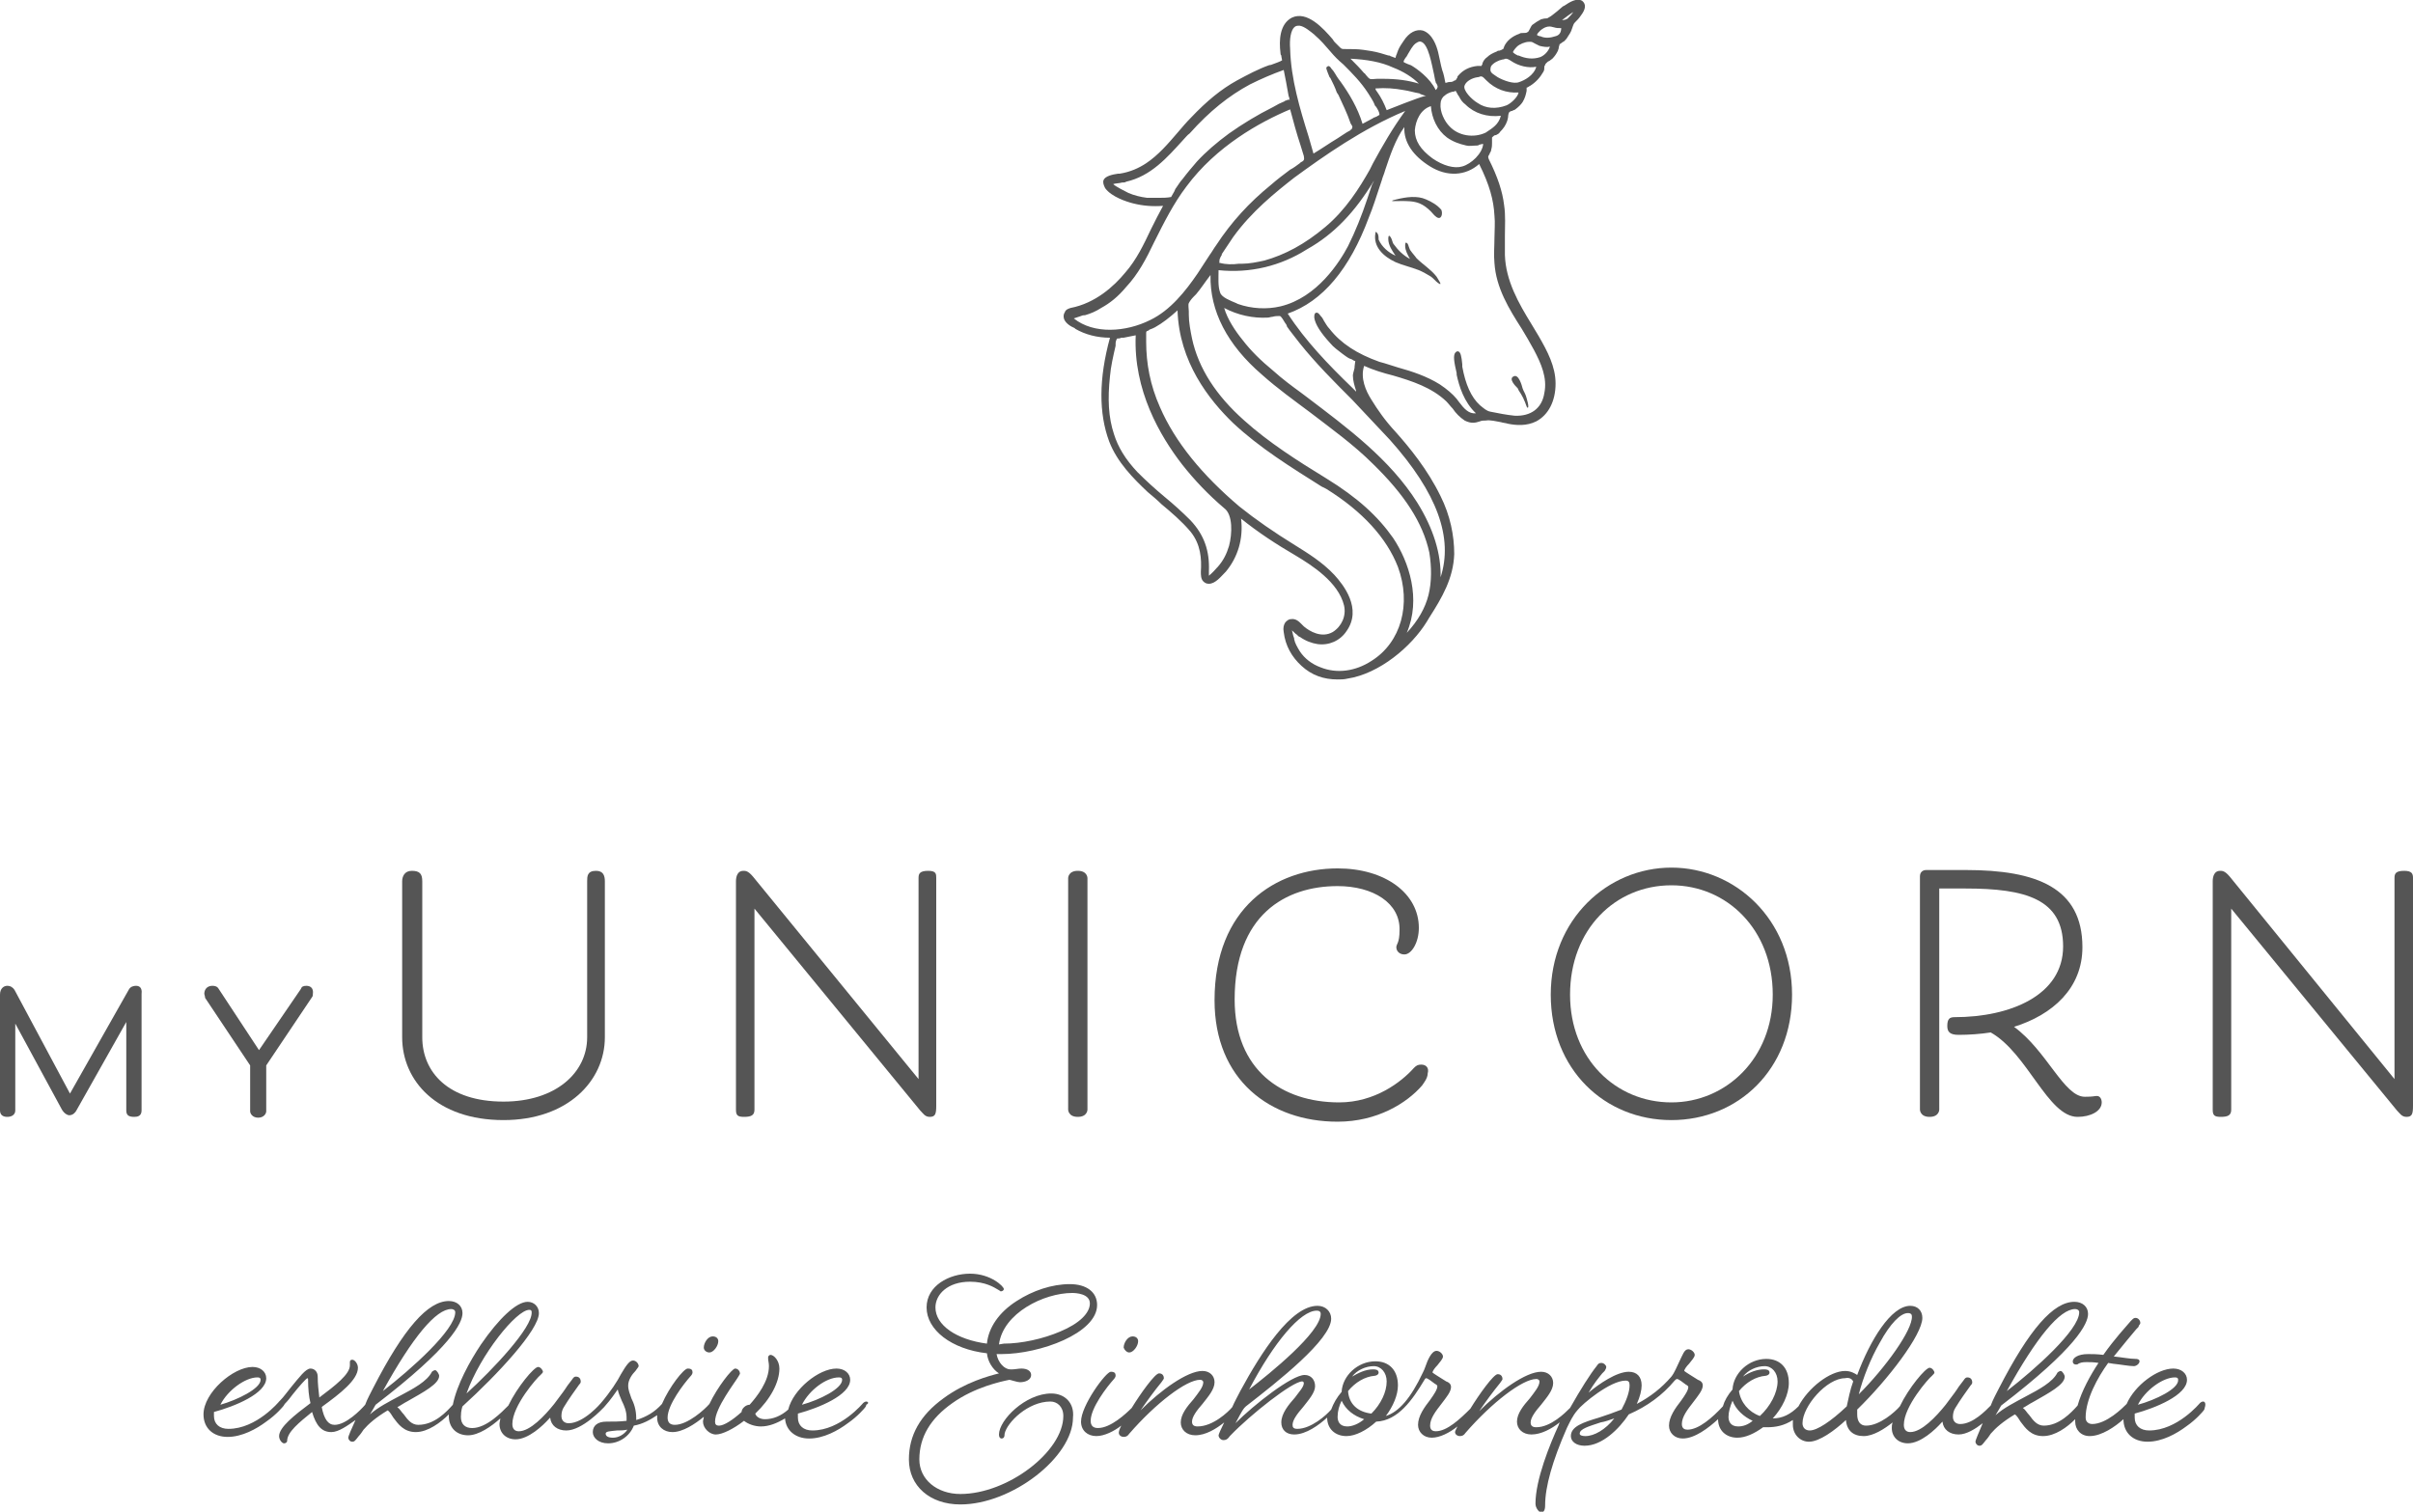
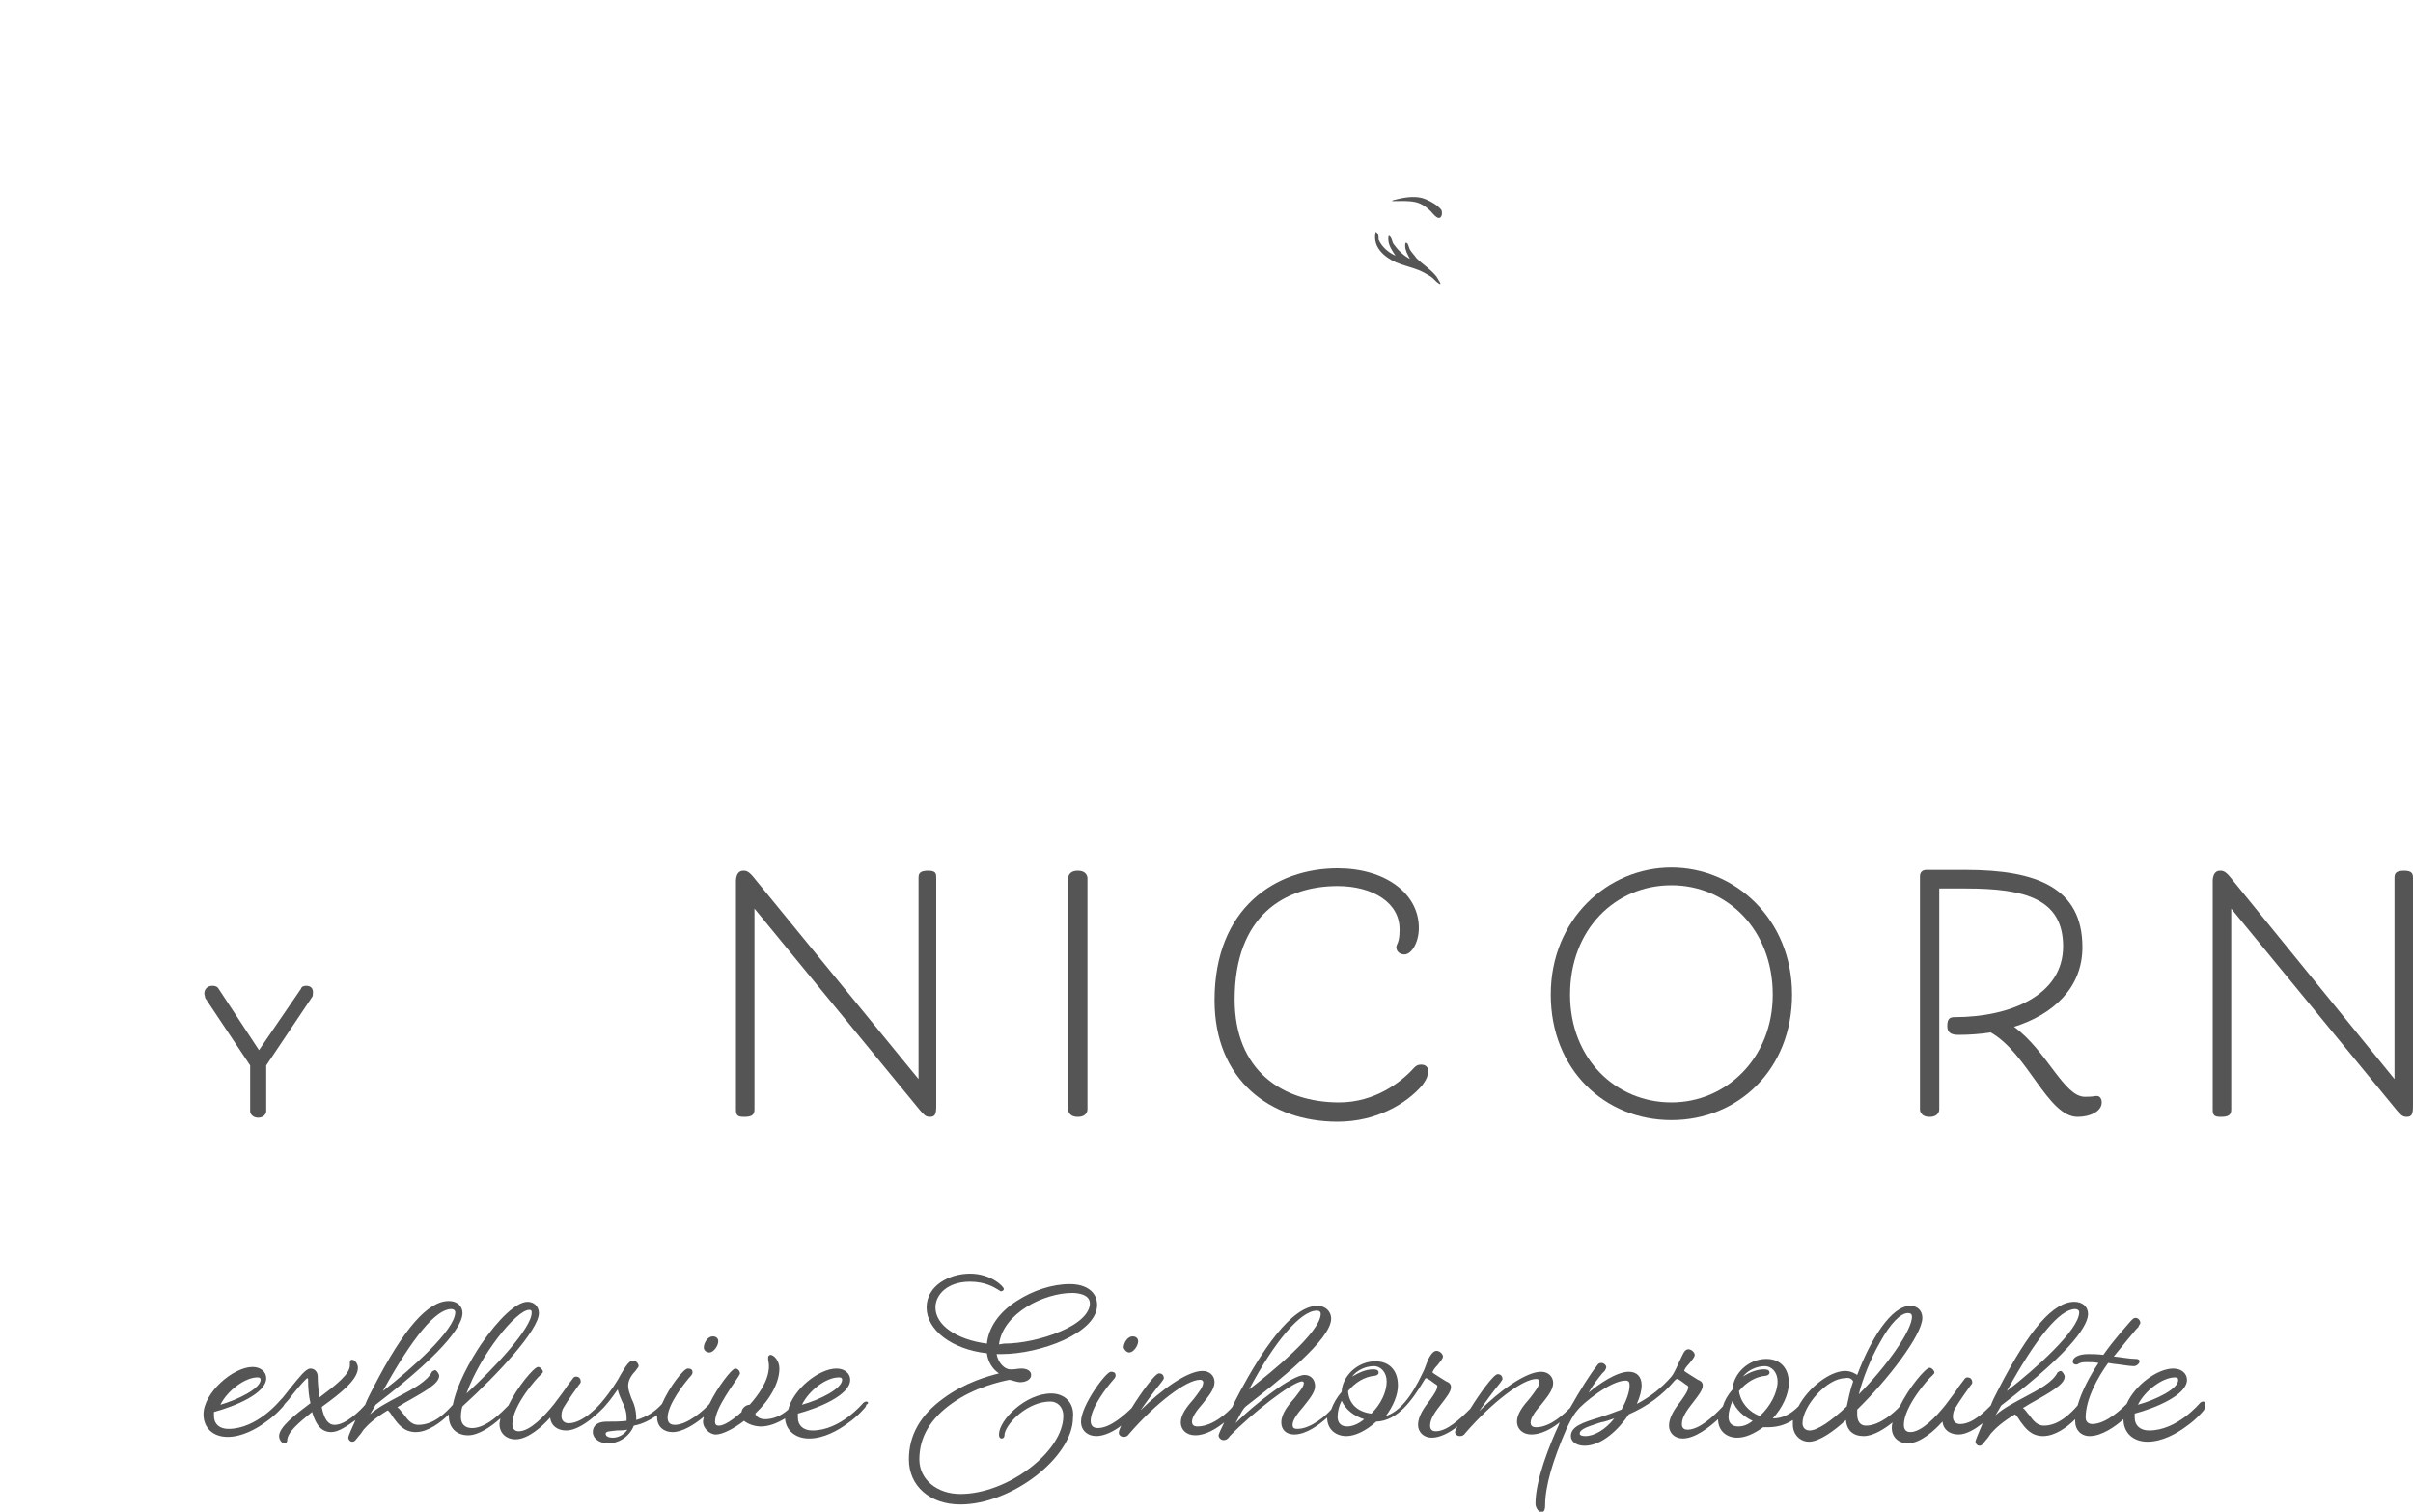
<svg xmlns="http://www.w3.org/2000/svg" version="1.1" id="Ebene_1" x="0px" y="0px" viewBox="0 0 300 188" style="enable-background:new 0 0 300 188;" xml:space="preserve">
  <style type="text/css">
	.st0{fill:#555555;}
</style>
  <g>
    <g>
-       <path class="st0" d="M188.2,46.8c0.6-0.3,1,1.1,1.1,1.5c0.1,0.3,0.3,0.6,0.4,0.9c0.1,0.3,0.5,1.6,0.2,1.5c-0.1,0-0.3-0.8-0.4-0.9    c-0.1-0.3-0.3-0.6-0.4-0.8c-0.1-0.2-0.3-0.4-0.4-0.7C188.4,48,187.5,47.1,188.2,46.8z" />
-       <path class="st0" d="M196.7,0.1c-0.7-0.4-1.6,0.2-2.2,0.6l-0.2,0.1c-0.2,0.2-0.5,0.4-0.7,0.6c-0.4,0.3-0.7,0.6-1.1,0.8    c-0.1,0.1-0.3,0.1-0.4,0.1c-0.2,0-0.4,0.1-0.5,0.1c-0.4,0.2-0.7,0.4-1.1,0.7c-0.1,0.1-0.2,0.3-0.3,0.5S190,4,189.9,4    c-0.1,0.1-0.3,0.1-0.5,0.1s-0.4,0-0.5,0.1c-0.9,0.3-1.6,0.9-1.9,1.6c0,0.1-0.1,0.2-0.1,0.3l0,0c0,0-0.1,0-0.2,0.1    c-0.1,0-0.2,0.1-0.3,0.1s-0.2,0-0.3,0.1c-0.5,0.2-0.9,0.4-1.2,0.7c-0.3,0.2-0.5,0.5-0.6,0.8l0,0.1c-0.1,0.1-0.1,0.2-0.1,0.2h-0.1    c0,0-0.1,0-0.2,0c-0.1,0-0.1,0-0.2,0c-1,0.1-1.8,0.5-2.4,1.2c-0.1,0.1-0.1,0.1-0.1,0.2c0,0.1-0.1,0.1-0.1,0.2    C181,9.9,181,10,180.9,10c0,0-0.1,0-0.2,0.1c-0.2,0.1-0.3,0.1-0.5,0.1s-0.3,0.1-0.5,0.1c-0.1-0.5-0.2-1.1-0.4-1.6    c-0.2-0.7-0.3-1.4-0.5-2.2s-0.7-2.3-1.9-2.7c-0.8-0.2-1.7,0.2-2.4,1.3c-0.2,0.3-0.5,0.7-0.7,1.2c0,0.1-0.1,0.2-0.1,0.3    c-0.1,0.2-0.2,0.5-0.2,0.6c-0.1,0-0.5-0.2-0.6-0.2c-0.1-0.1-0.2-0.1-0.3-0.1c-0.3-0.1-0.7-0.2-1-0.3c-0.7-0.2-1.4-0.3-2.1-0.4    c-0.7-0.1-1.4-0.1-2.2-0.1h-0.1c-0.3,0-0.4,0-0.6-0.2L166,5.3c-0.1-0.1-0.2-0.2-0.3-0.4c-1.2-1.4-3.2-3.6-5.1-2.7    C159.1,3,159,5,159.2,6.6c0,0.1,0,0.2,0.1,0.3c0,0.2,0.1,0.5,0.1,0.6c-0.1,0.1-0.9,0.4-1.2,0.5c-0.2,0.1-0.4,0.1-0.4,0.1    c-1.4,0.5-2.7,1.2-4,1.9c-2,1.1-3.8,2.6-5.7,4.6c-0.6,0.6-1.1,1.2-1.7,1.9c-1.2,1.4-2.4,2.8-3.9,3.8c-0.9,0.6-2,1.1-3.3,1.3H139    c-0.7,0.1-1.6,0.3-1.8,0.8c-0.1,0.3,0,0.6,0.2,1c0.8,1.1,2.7,1.7,3.5,1.9c1.2,0.3,2.4,0.4,3.7,0.3c-0.5,0.9-1,1.9-1.5,2.9    c-0.9,1.9-1.8,3.8-3.2,5.4c-1.4,1.7-3.7,3.8-6.8,4.4l0,0c-0.3,0.1-0.6,0.2-0.7,0.5c-0.2,0.3-0.2,0.6-0.1,0.9    c0.2,0.5,0.8,0.9,1.3,1.1l0.1,0.1c1.2,0.7,2.7,1.1,4.3,1.1c-1.4,5.1-1.4,9.4-0.1,12.9c1,2.6,3,4.6,4.8,6.3c0.6,0.5,1.2,1,1.7,1.5    c1.2,1,2.5,2.1,3.6,3.4c1.3,1.6,1.4,3.4,1.3,5c0,0.4,0,0.9,0.3,1.2c0.2,0.2,0.4,0.3,0.7,0.3l0,0c0.8,0,1.5-0.9,2-1.4l0.1-0.1    c1.5-1.8,2.2-4.1,1.9-6.6c2.1,1.7,4.4,3.2,6.8,4.6c2,1.2,5.3,3.3,6,6.2c0.3,1.3-0.3,2.6-1.4,3.3c-1.4,0.8-2.9-0.1-3.6-0.7    c-0.1-0.1-0.2-0.2-0.3-0.3c-0.3-0.3-0.7-0.7-1.3-0.6c-0.3,0-0.5,0.2-0.7,0.4c-0.2,0.3-0.3,0.7-0.2,1.2c0.2,1.7,1,3.1,2.2,4.2    c1.3,1.2,2.8,1.7,4.5,1.7c0.4,0,0.8,0,1.2-0.1c4-0.6,8-4,9.9-7.1l0.3-0.5c1.6-2.5,3-4.9,3.1-7.9c0-2.3-0.5-4.8-1.7-7.2    c-1.6-3.3-3.9-6.1-5.6-8c-1.3-1.4-2.2-2.7-3-4c-0.7-1.1-1.4-2.7-0.9-4.2c1.1,0.5,2.4,0.9,3.6,1.2c2.4,0.7,4.8,1.5,6.6,3.2    c0.3,0.3,0.5,0.6,0.8,0.9c0.4,0.6,0.9,1.1,1.5,1.5c0.8,0.4,1.3,0.3,1.9,0.1c0.2-0.1,0.5-0.1,0.7-0.1c0.6-0.1,1.3,0.1,1.9,0.2    c0.3,0.1,0.6,0.1,0.9,0.2c1,0.2,2.3,0.3,3.5-0.3c1.5-0.8,2.4-2.5,2.4-4.7c0-2.1-1-4-2.1-5.9c-0.3-0.5-0.6-1-0.9-1.5    c-1.6-2.6-3.2-5.4-3.3-8.6c0-0.8,0-1.6,0-2.3c0-1.3,0.1-2.6-0.1-3.9c-0.2-1.7-0.8-3.5-1.9-5.7c-0.1-0.3-0.1-0.3,0-0.5    c0,0,0.1-0.1,0.1-0.2c0.1-0.2,0.2-0.3,0.2-0.5c0.1-0.3,0.1-0.6,0.1-0.8c0-0.2,0-0.3,0-0.5c0-0.1,0-0.1,0-0.2l0.1-0.1    c0.1-0.1,0.2-0.2,0.4-0.2c0.2-0.1,0.4-0.2,0.5-0.4c0.4-0.4,0.7-0.8,0.9-1.4c0-0.1,0.1-0.3,0.1-0.5s0.1-0.5,0.1-0.5    c0.1-0.1,0.2-0.2,0.4-0.2c0.1-0.1,0.3-0.1,0.4-0.2c0.4-0.3,0.7-0.6,0.9-0.9c0.3-0.5,0.4-0.9,0.5-1.4v-0.1c0-0.1,0-0.2,0-0.3    c0.1,0,0.2-0.1,0.2-0.1c0.1,0,0.1-0.1,0.2-0.1c0.8-0.5,1.3-1.1,1.7-1.8c0.1-0.2,0.1-0.3,0.1-0.5c0-0.1,0-0.2,0.1-0.3    c0-0.1,0.1-0.2,0.1-0.2l0.1-0.1c0.1-0.1,0.2-0.2,0.3-0.2c0.1-0.1,0.3-0.2,0.4-0.3c0.3-0.3,0.5-0.6,0.7-1c0-0.1,0.1-0.2,0.1-0.4    c0-0.1,0.1-0.3,0.1-0.4c0,0,0.2-0.1,0.3-0.2s0.2-0.1,0.3-0.2s0.3-0.3,0.4-0.5c0.2-0.3,0.4-0.6,0.5-0.9c0-0.1,0.1-0.2,0.1-0.3    c0.1-0.2,0.1-0.4,0.3-0.6c0.3-0.3,0.5-0.5,0.7-0.8C197.2,1.1,197.2,0.5,196.7,0.1z M170.7,20.3l-0.4,0.8c-1.3,2.3-3,5-5.5,7.1    c-2.6,2.2-5.1,3.5-7.6,4.2c-0.9,0.2-1.9,0.4-2.8,0.4c-0.1,0-0.3,0-0.4,0c-0.7,0.1-1.6,0.1-2.3-0.1h-0.1c0,0,0,0,0-0.1    s0-0.4,0.1-0.5c0-0.1,0.1-0.2,0.2-0.4v-0.1c0.4-0.6,0.8-1.2,1.2-1.8l0.2-0.3c2.3-3.2,5.3-5.6,7.6-7.4c3.7-2.7,8.5-6.1,13.8-8.3    C173.1,16,171.9,18.1,170.7,20.3z M170.8,22.5c0,0,0,0.1-0.1,0.2c0,0.1,0,0.1-0.1,0.2l-0.6,1.8c-0.7,2.1-1.5,4.1-2.4,5.9    c-1,1.9-3.8,6.4-8.4,7.5l0,0c-1.7,0.4-3.6,0.3-5.3-0.3l-0.2-0.1c-0.7-0.3-1.8-0.7-2-1.3c-0.3-0.8-0.2-1.9-0.2-2.8    c3.9,0.4,7.7-0.5,11-2.6C165.9,29.1,168.5,26.3,170.8,22.5L170.8,22.5z M172.4,13.7c-0.3-0.8-0.7-1.6-1.2-2.3l0,0    c-0.1-0.1-0.2-0.3-0.2-0.4c1.3-0.1,2.4,0,3.5,0.2c0.7,0.1,1.3,0.3,1.9,0.4c0,0,0.1,0,0.2,0.1c0.3,0.1,0.5,0.2,0.7,0.2    C176.1,12.2,173.2,13.4,172.4,13.7z M177.9,13.2c0.1,1.5,0.8,3,2,3.9c0.7,0.5,1.5,0.8,2.4,1c0.4,0.1,0.8,0,1.3,0    c0.1,0,0.2,0,0.3-0.1c0.1,0,0.3-0.1,0.5-0.1c-0.1,1.2-1.5,2.5-2.6,2.8c-1,0.3-2.4-0.1-3.7-1c-1.5-1.1-2.2-2.2-2.2-3.5    C176,15,176.6,13.6,177.9,13.2z M174.9,7c0-0.1,0.1-0.1,0.1-0.2c0.3-0.5,0.6-1.1,1-1.4c0.3-0.2,0.5-0.3,0.7-0.2    c0.9,0.3,1.3,2.8,1.6,4.1c0.1,0.4,0.1,0.7,0.2,0.9c0,0.1,0,0.1,0.1,0.2c0.1,0.2,0.2,0.4,0.1,0.5c0,0.1-0.1,0.2-0.2,0.3l0,0    c-0.7-1.5-2.4-2.7-3.1-3.1c-0.1,0-0.2-0.1-0.3-0.1c-0.2-0.1-0.5-0.2-0.6-0.3C174.5,7.5,174.8,7.1,174.9,7z M173.2,8.4    c1.3,0.5,2.4,1.2,3.2,2c-1.3-0.4-2.7-0.6-4.5-0.6c-0.2,0-0.4,0-0.7,0s-0.7,0.1-0.9,0s-0.3-0.3-0.5-0.5c-0.1-0.1-0.1-0.2-0.2-0.2    c-0.5-0.6-1.1-1.2-1.7-1.8C169.9,7.4,171.7,7.7,173.2,8.4z M160.9,3.4c0.2-0.2,0.4-0.2,0.6-0.2h0.1c0.6,0.1,1.3,0.7,1.8,1.1    l0.1,0.1c0.7,0.6,1.3,1.3,1.9,2c0.5,0.6,1,1.1,1.6,1.6c1.1,1.1,2.2,2.2,3.1,3.6c0.3,0.5,0.6,0.9,0.8,1.4c0,0.1,0.1,0.2,0.2,0.3    c0.2,0.3,0.4,0.7,0.4,0.9v0.1c-0.1,0-0.1,0.1-0.2,0.1c-0.1,0.1-0.2,0.1-0.4,0.2c-0.1,0-0.2,0.1-0.2,0.1c-0.4,0.2-0.9,0.5-1.3,0.7    c-0.6-2-1.7-3.8-2.7-5.2c-0.1-0.1-0.2-0.3-0.3-0.4c-0.3-0.4-0.5-0.9-0.9-1.3c-0.1-0.2-0.3-0.4-0.5-0.2c-0.2,0.1-0.1,0.3,0.3,1.3    l0.1,0.1c0.3,0.6,0.6,1.2,0.8,1.8l0.2,0.3c0.5,1.1,1.1,2.3,1.5,3.5c0,0.1,0.1,0.1,0.1,0.2c0.1,0.1,0.2,0.3,0.1,0.4    c0,0.1,0,0.1-0.1,0.2c0,0-0.1,0-0.1,0.1c-0.6,0.3-1.1,0.7-1.6,1c-1,0.6-2,1.3-3,1.9c-0.2-0.7-0.4-1.4-0.6-2.1    c-1.1-3.5-2.2-7.2-2.3-10.9C160.3,4.8,160.5,3.8,160.9,3.4z M144.2,24.6c-0.1,0-0.2,0-0.3,0c-0.4,0-0.9,0-1.3,0    c-0.8-0.1-1.6-0.3-2.3-0.6c-0.4-0.2-1.6-0.8-1.9-1.1c0.2-0.1,0.8-0.1,1.1-0.2c0.2,0,0.4,0,0.5-0.1c3.1-0.7,5.1-3,7.1-5.2    c0.3-0.3,0.5-0.6,0.8-0.8c2.5-2.8,4.9-4.7,7.5-6.1l0,0c1.4-0.7,2.8-1.3,4.2-1.8c0.2,1,0.4,2,0.6,3.2l0.1,0.3v0.1    c0,0.1,0.1,0.1,0.1,0.1h-0.1h-0.1l0,0c-0.1,0-0.3,0.1-0.3,0.1c-0.1,0-0.1,0-0.2,0.1c-0.5,0.2-0.9,0.4-1.4,0.7    c-2,1-3.8,2.1-5.5,3.3c-1.5,1.1-2.9,2.3-4,3.5c-0.6,0.7-1.2,1.4-1.8,2.2c-0.3,0.3-0.5,0.7-0.8,1.1c-0.1,0.1-0.1,0.2-0.2,0.4    c-0.1,0.2-0.3,0.5-0.4,0.7C145.1,24.6,144.6,24.6,144.2,24.6z M133.5,39.6c0.3-0.1,0.6-0.2,0.9-0.3c0.2-0.1,0.4-0.1,0.5-0.1    c0.7-0.2,1.4-0.5,2-0.9c1.1-0.6,2.1-1.4,3.1-2.6c1.5-1.6,2.5-3.5,3.5-5.6c1.2-2.4,2.4-4.8,4-6.9c3.7-5,9.1-8,12.9-9.6    c0.4,1.5,0.8,3,1.3,4.5l0.4,1.3c0.1,0.5,0,0.6-0.4,0.8l-0.1,0.1c-0.4,0.3-0.8,0.6-1.2,0.8c-0.8,0.6-1.6,1.2-2.4,1.9    c-2.7,2.2-4.9,4.6-6.8,7.5c-0.3,0.4-0.5,0.8-0.8,1.2c-0.5,0.8-1,1.5-1.5,2.3c-1.5,2.2-3.4,4.6-5.9,5.8    C140,41.3,136,41.6,133.5,39.6z M152.8,67.9c-0.3,1-0.7,1.8-1.4,2.6l-0.1,0.1c-0.6,0.7-0.9,0.9-1,1c0-0.1,0-0.3,0-0.4s0-0.1,0-0.2    c0.1-2.5-0.6-4.5-2.3-6.3c-1-1-2.1-2-3.2-2.9c-1.2-1-2.3-2-3.4-3.1c-1.5-1.6-2.4-3.1-2.9-4.7c-0.7-2.1-0.8-4.4-0.5-7.2l0,0    c0.1-1.2,0.4-2.5,0.7-3.8c0-0.1,0-0.1,0-0.3s0.1-0.5,0.2-0.6c0.1,0,0.4,0,0.5-0.1c0.1,0,0.2,0,0.3,0c0.5-0.1,1-0.2,1.5-0.3    c-0.3,6.8,3,12.5,5.8,16.1c1.5,1.9,3.2,3.7,5.2,5.4C153.3,64,153.2,66.4,152.8,67.9z M170.5,82.2c-2,1.3-4.3,1.6-6.3,0.8    c-1.1-0.4-2-1.1-2.6-2c-0.3-0.5-0.6-1-0.7-1.5v-0.1c-0.2-0.5-0.2-0.9-0.3-1c0.2,0.1,0.4,0.4,0.6,0.5c0.2,0.2,0.3,0.3,0.4,0.3    c0.7,0.5,1.5,0.8,2.2,0.9c1.4,0.2,2.8-0.4,3.6-1.6c2-2.8-0.4-5.8-1.5-7c-1.5-1.6-3.3-2.7-4.9-3.7c-2.6-1.6-4.9-3.2-6.9-4.8    c-4.6-3.9-8-8-9.9-12.4c-1.2-2.7-1.7-5.4-1.7-8.1c0-0.3,0-0.7,0-1s0-0.3,0.3-0.4l0.1-0.1c0.3-0.1,0.5-0.2,0.7-0.3    c0.9-0.5,1.8-1.2,2.8-2.1c0.2,6.4,3.9,11.1,6.9,14c3.3,3.1,7.2,5.5,11,7.9l0.6,0.3c4.5,2.8,7.5,6.1,8.9,9.7    C175.5,75.1,174.2,79.9,170.5,82.2z M177.6,74c-0.4,1.6-1.3,3.2-2.7,4.7c1.8-4.2,0.3-8.8-1.7-11.8c-1.9-2.7-4.4-5-8.3-7.4    c-3.6-2.2-7.2-4.5-10.2-7.2c-3.5-3.1-5.7-6.5-6.5-10.2c-0.2-1-0.4-2-0.4-3c0-0.1,0-0.2,0-0.4c0-0.3-0.1-0.8,0-1s0.3-0.5,0.6-0.8    c0.1-0.1,0.2-0.2,0.3-0.3c0.6-0.7,1.1-1.5,1.8-2.4c-0.1,4.5,2.1,8.7,6.4,12.4c1.9,1.7,4,3.2,6,4.7c2.6,2,5.4,4,7.8,6.4    c3.9,3.8,6.2,7.3,7,11C178,70.5,178,72.4,177.6,74z M172.8,54.7c5.9,6.6,7.9,12.2,6.3,17.1v0.1c0.1-3-0.9-6.2-2.9-9.4    c-3.4-5.4-8.7-9.3-13.7-13.1l-0.8-0.6c-1.1-0.8-2.3-1.7-3.3-2.6c-1.7-1.4-2.9-2.6-3.9-3.9c-0.9-1.1-1.9-2.6-2.3-4    c1.7,0.9,3.6,1.3,5.4,1.2c0.2,0,0.4-0.1,0.6-0.1c0.3-0.1,0.7-0.1,0.9-0.1s0.5,0.6,0.7,0.9c0.1,0.1,0.2,0.3,0.2,0.4    c0.4,0.6,1,1.3,1.6,2.1c2,2.5,4.3,4.8,6.5,7C169.6,51.3,171.2,53,172.8,54.7z M185.8,26.8c0.1,0.9,0,1.9,0,2.8c0,1-0.1,2.1,0,3.1    c0.2,3.1,1.8,5.7,3.4,8.2c0.5,0.8,1,1.7,1.5,2.6c0.9,1.7,1.7,3.5,1.3,5.4c-0.3,1.9-1.7,2.9-3.7,2.8c-1-0.1-2-0.3-3-0.5    c-0.5-0.1-0.8-0.4-1.3-0.8c-1.1-1-1.8-2.6-2.2-4.8c0,0,0-0.1,0-0.3c-0.1-1-0.2-1.5-0.5-1.6h-0.1c-0.1,0-0.1,0-0.2,0.1    c-0.4,0.3-0.2,1.3,0.1,2.6v0.2c0.3,1.4,0.9,3.4,2.4,4.8c-0.9,0.1-1.5-0.6-2.1-1.4c-0.1-0.1-0.2-0.3-0.3-0.4    c-0.5-0.6-1.2-1.2-2.1-1.8c-1.6-1-3.4-1.6-5.2-2.1c-0.7-0.2-1.5-0.5-2.3-0.7c-2.8-1-4.8-2.3-6.2-4.1c-0.3-0.3-0.5-0.7-0.7-1    c-0.1-0.2-0.2-0.4-0.4-0.6c-0.1-0.1-0.3-0.5-0.6-0.4c-0.2,0.1-0.2,0.3-0.2,0.6c0.1,0.8,0.8,1.9,2,3.2c0.4,0.5,1,0.9,1.5,1.3    c0.3,0.2,0.5,0.4,0.9,0.6c0.1,0,0.2,0.1,0.3,0.1c0.1,0.1,0.3,0.2,0.4,0.2c0,0.1-0.1,0.6-0.1,0.9c-0.1,0.4-0.2,0.7-0.2,0.9    c0,0.6,0.2,1.3,0.4,1.9v0.1c-0.2-0.2-0.3-0.3-0.5-0.5c-2.9-2.8-5.8-5.8-8-9.2c4.3-1.5,7.7-5.5,10.1-12c0.5-1.2,0.9-2.5,1.3-3.7    l0.3-0.9c0.1-0.4,0.3-0.8,0.4-1.2c0.6-1.8,1.3-3.9,2.4-5.4c-0.1,1.9,1.1,3.6,3.2,4.9c2.1,1.3,4.4,1.2,6.1-0.3    C185.2,23,185.7,24.9,185.8,26.8z M184.7,16.5c-1.5,0.7-3.4,0.4-4.5-0.8c-0.6-0.6-1.2-1.8-1.1-2.8c0-0.4,0.2-0.8,0.5-1    c0.2-0.2,0.6-0.4,1-0.5h0.1c0.1,0,0.2-0.1,0.3-0.1l0,0l0,0c0,0,0,0.1,0.1,0.2c0.1,0.2,0.2,0.4,0.3,0.5c0.2,0.4,0.4,0.7,0.8,1    c1.1,1.1,2.7,1.6,4.4,1.4C186.3,15.5,185.6,15.9,184.7,16.5z M187.3,13.1c-1.3,0.5-2.6,0.4-3.6-0.3c-0.7-0.4-1.9-1.6-1.6-2.2    c0.2-0.5,0.9-0.9,1.6-1c0.2,0,0.3-0.1,0.4-0.1c0.2,0,0.3,0.1,0.5,0.3l0.2,0.2c1.1,1.1,2.5,1.6,4,1.5    C188.7,12.1,187.8,12.9,187.3,13.1z M188.9,10.2c-0.7,0.3-2-0.2-2.7-0.6c-0.4-0.3-0.9-0.5-0.9-0.9c0-0.1,0-0.3,0.1-0.5    c0.3-0.4,0.9-0.7,1.4-0.8c0.2,0,0.3-0.1,0.4-0.1c0.2,0,0.4,0.1,0.7,0.3c0.9,0.6,2.1,0.9,3.1,0.7C190.7,9.4,189.5,10,188.9,10.2z     M191.5,7.1L191.5,7.1c-0.9,0.3-1.8,0.2-2.7-0.2h-0.1c-0.4-0.2-0.5-0.3-0.6-0.4c0-0.1,0.2-0.4,0.5-0.7c0.3-0.3,1-0.6,1.5-0.6    c0.1,0,0.1,0,0.2,0c0.2,0,0.3,0.1,0.5,0.2s0.4,0.2,0.6,0.3c0.4,0.1,0.9,0.2,1.3,0.1C192.5,6.4,192,6.9,191.5,7.1z M193.4,4.5    c-0.6,0.2-1.3,0.3-1.9,0h-0.1c-0.3-0.1-0.3-0.1-0.3-0.2s0.3-0.4,0.4-0.5l0,0c0.1-0.1,0.6-0.5,1.1-0.5h0.1c0.2,0,0.4,0.1,0.5,0.1    c0.3,0.1,0.6,0.1,0.9,0.1C194.1,4.1,193.8,4.4,193.4,4.5z M194.9,2.3L194.9,2.3c-0.1,0.1-0.4,0.2-0.7,0.2c0.4-0.3,0.9-0.7,1.4-1    C195.4,1.8,195.2,2,194.9,2.3z" />
      <path class="st0" d="M178.6,27c-0.3-0.2-0.5-0.5-0.7-0.7c-0.4-0.4-0.9-0.8-1.4-1c-0.7-0.3-1.6-0.3-2.3-0.3c-0.5,0-1.9,0.1-0.6-0.2    c1.2-0.3,2.6-0.5,3.7,0c0.7,0.3,1.4,0.7,1.9,1.3C179.4,26.6,179.2,27.4,178.6,27z" />
      <path class="st0" d="M171,29c0-0.4,0.3,0.1,0.3,0.1c0.1,0.2,0.1,0.5,0.1,0.7c0.4,0.9,1.2,1.6,2.1,2c-0.4-0.6-0.9-1.3-0.9-2.1    c0-0.4,0.1-0.5,0.3-0.2s0.2,0.7,0.4,0.9c0.5,0.7,1.2,1.4,2,1.8c-0.3-0.5-0.6-1.1-0.6-1.6c0-0.3,0-0.6,0.3-0.3    c0.1,0.1,0.2,0.7,0.4,0.9c0.2,0.3,0.5,0.6,0.7,0.9c0.8,0.8,1.8,1.4,2.5,2.3c0.1,0.2,0.9,1.3,0.2,0.8c-0.3-0.2-0.6-0.6-0.9-0.8    c-0.5-0.3-1-0.6-1.5-0.8c-1-0.4-2-0.6-2.9-1C172,31.9,170.7,30.7,171,29z" />
    </g>
    <g>
      <g>
-         <path class="st0" d="M16.9,122.6c-0.3,0-0.7,0.1-0.9,0.5L8.7,136l-6.9-12.9c-0.2-0.3-0.5-0.5-0.9-0.5S0,122.9,0,123.7v14.4     c0,0.5,0.3,0.8,0.9,0.8s1-0.3,1-0.8v-10.8L7.7,138c0.3,0.5,0.7,0.7,0.9,0.7c0.5,0,0.8-0.4,0.9-0.6l6.2-11v11c0,0.6,0.3,0.8,1,0.8     c0.4,0,0.9-0.1,0.9-0.8v-14.5C17.7,122.8,17.3,122.6,16.9,122.6z" />
        <path class="st0" d="M38.1,122.6c-0.4,0-0.6,0.1-0.7,0.4l-5.2,7.6l-5-7.6c-0.1-0.2-0.3-0.4-0.8-0.4c-0.6,0-1,0.4-1,1     c0,0.1,0.1,0.3,0.1,0.5l5.6,8.4v5.7c0,0.3,0.3,0.8,1,0.8s1-0.5,1-0.8v-5.7l5.7-8.5c0.1-0.1,0.1-0.3,0.1-0.4     C39,122.9,38.6,122.6,38.1,122.6z" />
      </g>
-       <path class="st0" d="M74.1,108.3c-1.1,0-1.1,0.7-1.1,1.3V129c0,4.4-3.9,8-10.4,8c-6.9,0-10.1-3.7-10.1-8v-19.4    c0-0.9-0.3-1.3-1.3-1.3c-0.9,0-1.2,0.7-1.2,1.3V129c0,5.4,4.3,10.3,12.6,10.3c8,0,12.6-4.9,12.6-10.3v-19.4    C75.2,108.9,75,108.3,74.1,108.3z" />
      <path class="st0" d="M115.4,108.3c-1.1,0-1.2,0.4-1.2,0.9v25L93.6,109c-0.6-0.7-0.9-0.7-1.2-0.7c-0.7,0-0.9,0.7-0.9,1.3V138    c0,0.7,0.2,0.9,1,0.9c0.9,0,1.3-0.2,1.3-0.9v-25l20.6,25.1c0.4,0.4,0.6,0.8,1.2,0.8c0.7,0,0.8-0.4,0.8-1.4v-28.3    C116.4,108.7,116.4,108.3,115.4,108.3z" />
      <path class="st0" d="M134,108.3c-1.2,0-1.2,0.9-1.2,0.9V138c0,0,0,0.9,1.2,0.9s1.2-0.9,1.2-0.9v-28.8    C135.2,109.2,135.2,108.3,134,108.3z" />
      <path class="st0" d="M176.7,132.4c-0.4,0-0.6,0.1-0.9,0.4c-1.6,1.8-4.9,4.3-9.3,4.3c-7.1,0-13-4-13-12.8    c0-10.5,6.3-14.1,12.8-14.1c4.4,0,7.8,2.1,7.7,5.5c0,1.6-0.4,1.7-0.4,2.1c0,0.5,0.4,0.9,1,0.9c0.9,0,1.8-1.5,1.8-3.3    c0-4.3-4.2-7.4-10.1-7.4c-7.7,0-15.3,4.9-15.3,16.4c0,9.9,6.9,15.1,15.3,15.1c4.9,0,8.6-2.3,10.5-4.5c0.2-0.3,0.7-0.9,0.7-1.5    C177.7,132.8,177.3,132.4,176.7,132.4z" />
      <path class="st0" d="M207.8,107.9c-7.9,0-15,6.4-15,15.8c0,9.3,6.7,15.6,15,15.6s15-6.3,15-15.6    C222.8,114.3,215.7,107.9,207.8,107.9z M207.8,137.1c-6.9,0-12.6-5.4-12.6-13.4c0-8.1,5.6-13.6,12.6-13.6    c6.9,0,12.6,5.5,12.6,13.6C220.4,131.6,214.6,137.1,207.8,137.1z" />
      <path class="st0" d="M260.7,136.3c-0.3,0-0.4,0.1-1.5,0.1c-2.6,0-4.7-5.7-8.8-8.7c4.8-1.5,8.5-4.8,8.5-9.9c0-7.4-5.7-9.6-14.5-9.6    h-4.9c-0.5,0-0.8,0.3-0.8,0.8v29c0,0,0,0.9,1.2,0.9s1.2-0.9,1.2-0.9v-27.5h3.3c7.4,0,12.1,1.3,12.1,7.2c0,6.1-6.6,8.8-13.5,8.8    c-0.6,0-0.9,0.2-0.9,1.1c0,0.7,0.3,1.1,1.4,1.1c1.3,0,2.7-0.1,4-0.3c4.6,2.6,7.1,10.5,10.8,10.5c1.6,0,3-0.7,3-1.8    C261.3,136.7,261.1,136.3,260.7,136.3z" />
      <path class="st0" d="M298.9,108.3c-1.1,0-1.2,0.4-1.2,0.9v25L277.2,109c-0.6-0.7-0.9-0.7-1.2-0.7c-0.7,0-0.9,0.7-0.9,1.3V138    c0,0.7,0.2,0.9,1,0.9c0.9,0,1.3-0.2,1.3-0.9v-25l20.6,25.1c0.4,0.4,0.6,0.8,1.2,0.8c0.7,0,0.8-0.4,0.8-1.4v-28.3    C300,108.7,299.9,108.3,298.9,108.3z" />
    </g>
    <g>
      <path class="st0" d="M88.2,168.2c0.5,0,1.1-0.8,1.1-1.4c0-0.3-0.2-0.6-0.7-0.6c-0.6,0-1.1,0.8-1.1,1.4    C87.5,167.9,87.8,168.2,88.2,168.2z" />
      <path class="st0" d="M130.7,173.3c-3.2,0-6.5,3.3-6.5,5.1c0,0.5,0.3,0.5,0.3,0.5c0.3,0,0.4-0.2,0.4-0.6c0.3-1.4,2.9-4,5.7-4    c0.8,0,1.6,0.6,1.6,1.8c0,4.4-6.9,9.7-12.8,9.7c-2.9,0-5.1-1.8-5.1-4.3c0-2.8,1.4-5.1,4.1-7c2.8-2,6.1-2.7,7.1-2.9    c0.1,0,1,0.3,1.3,0.3c0.7,0,1.4-0.3,1.4-0.9c0-0.5-0.5-0.8-1.2-0.8c-0.4,0-0.8,0.1-1.1,0.1c-0.1,0-0.2,0-0.3,0    c-0.7,0-1.5-0.8-1.7-1.9h0.6c4.8,0,11.9-2.6,11.9-6.1c0-1.6-1.3-2.6-3.4-2.6c-2.2,0-4.6,0.8-6.6,2.1c-2.2,1.4-3.5,3.3-3.7,5.3    c-3.8-0.5-6.4-2.3-6.4-4.5c0-1.6,1.5-3.2,4.3-3.2c1.9,0,3,0.7,3.5,1c0.2,0.1,0.3,0.2,0.3,0.2c0.2,0,0.4-0.1,0.4-0.3    c0-0.3-1.6-1.9-4.2-1.9s-5.4,1.5-5.4,4.2c0,2.8,3.1,5.2,7.5,5.7c0.1,1,0.7,2,1.5,2.5c-1.2,0.3-4.2,1.1-6.9,3.1    c-2.9,2.1-4.3,4.6-4.3,7.6c0,3.3,2.6,5.6,6.4,5.6c6.4,0,14-5.9,14-10.8C133.6,174.5,132.4,173.3,130.7,173.3z M124.2,167.2    c0.5-3.9,5.6-6.4,9.1-6.4c0.5,0,2.2,0.1,2.2,1.3s-1.3,2.5-3.7,3.5c-2.1,0.9-4.8,1.5-7,1.5L124.2,167.2L124.2,167.2z" />
      <path class="st0" d="M140.4,168.2c0.5,0,1.1-0.8,1.1-1.4c0-0.3-0.2-0.6-0.7-0.6c-0.6,0-1.1,0.8-1.1,1.4    C139.8,167.9,140.1,168.2,140.4,168.2z" />
      <g>
        <path class="st0" d="M107.7,174.3c-0.2,0-0.4,0.2-0.4,0.2s-2.8,3.4-6.3,3.4c-1.1,0-1.8-0.6-1.8-1.6c0-0.2,0-0.3,0-0.5     c2.6-0.7,6.5-2.3,6.5-4.2c0-0.8-0.7-1.4-1.7-1.4c-2.2,0-5.4,2.6-6,5.1c-0.9,0.8-1.9,1.2-2.9,1.2c-0.6,0-1.1-0.3-1.2-0.7     c1.9-1.8,3-3.9,3-5.6c0-1-0.7-1.7-1.1-1.7c-0.2,0-0.3,0.2-0.3,0.3s0,0.1,0,0.2c0,0.2,0.1,0.5,0.1,0.9c0,1.9-1.5,3.8-2.4,4.8     c-0.5,0-1,0.5-1,0.9l0,0c-1.1,1-2.2,1.7-2.8,1.7c-0.4,0-0.5-0.2-0.5-0.5c0-1.7,2.5-4.9,2.9-5.6c0.1-0.2,0.2-0.3,0.2-0.4     c0-0.2-0.2-0.6-0.6-0.6s-2.2,2.3-3.2,4.4c-0.6,0.7-2.7,2.6-4.3,2.6c-0.6,0-0.9-0.3-0.9-0.9c0-1.6,2-4.2,2.9-5.2     c0.1-0.1,0.2-0.3,0.2-0.4c0-0.3-0.1-0.5-0.6-0.5s-2.3,2.3-3.2,4.4c-0.9,1-1.9,1.6-3.2,2c0-0.1,0-0.1,0-0.2c0-1.1-0.3-1.9-0.6-2.5     c-0.2-0.6-0.4-1-0.4-1.6c0-0.7,0.5-1.4,0.9-1.8c0.2-0.3,0.4-0.5,0.4-0.6c0-0.3-0.3-0.7-0.7-0.7c-0.4,0-0.8,0.5-1.5,1.7     c-0.4,0.8-1.3,2.2-2.5,3.6l0,0c0,0-2.1,2.5-4,2.5c-0.5,0-0.9-0.3-0.9-0.9c0-0.4,0.1-0.8,0.3-1.1c0.6-1,1.4-2.1,1.9-2.8     c0.2-0.2,0.2-0.3,0.2-0.4c0-0.2-0.1-0.6-0.6-0.6c-0.2,0-0.3,0.1-0.5,0.4c-0.2,0.3-0.5,0.6-0.8,1.1c-0.4,0.6-0.9,1.2-1.4,1.9     c-1.2,1.5-3,3.4-4.4,3.4c-0.5,0-0.8-0.3-0.8-0.9c0-2.3,3.1-5.8,3.5-6.1c0.2-0.2,0.3-0.3,0.3-0.4c0-0.2-0.3-0.6-0.6-0.6     c-0.5,0-2.6,2.5-3.7,4.8c-0.8,0.8-2.7,2.8-4.5,2.8c-0.9,0-1.4-0.5-1.4-1.4c0-0.8,0.2-1.3,0.2-1.3c4.4-4,9.5-9.5,9.5-11.6     c0-0.8-0.6-1.4-1.4-1.4c-1.4,0-3.6,2.1-5.8,5.3c-1.4,2.1-3,5-3.5,7.5c-0.8,0.9-2.3,2.5-4.3,2.5c-0.8,0-1.3-0.6-1.8-1.3     c-0.3-0.3-0.5-0.7-0.8-0.9c0.4-0.2,0.8-0.5,1.2-0.7c2.1-1.2,4-2.2,4-3.2c0-0.2-0.3-0.7-0.5-0.7c-0.1,0-0.3,0.1-0.4,0.2     c-0.6,1.2-2.3,2.1-4,3c-1.3,0.7-2.7,1.4-3.7,2.3c0.2-0.3,0.4-0.7,0.7-1.2c9.4-7.2,10.8-10.2,10.8-11.4c0-0.9-0.7-1.5-1.7-1.5     c-2.6,0-5.6,3.4-9.4,10.8c-0.3,0.6-0.7,1.3-1,2.1c-0.6,0.7-2.4,2.5-3.8,2.5c-0.8,0-1.3-0.7-1.6-2.2l0.1-0.1     c2.2-1.6,4.4-3.3,4.4-4.8c0-0.5-0.4-1-0.7-1c-0.2,0-0.3,0.1-0.3,0.3v0.1c0,0.1,0,0.1,0,0.3c0,1.1-1.8,2.5-3.8,4     c-0.1-0.9-0.2-1.7-0.2-2.6c0-0.6-0.4-1-0.9-1c-0.6,0-1.4,1.1-2.4,2.3c-0.5,0.6-0.9,1.2-1.4,1.7c-0.1,0.1-0.1,0.1-0.1,0.1     s-2.8,3.4-6.3,3.4c-1.1,0-1.8-0.6-1.8-1.6c0-0.2,0-0.3,0-0.5c2.6-0.7,6.5-2.3,6.5-4.2c0-0.8-0.7-1.4-1.7-1.4     c-2.4,0-6.1,3.2-6.1,5.9c0,1.7,1.2,2.8,3,2.8s3.6-1,4.8-1.9c1.3-0.9,2.1-1.9,2.1-1.9s0.1-0.1,0.2-0.3c0.4-0.4,0.7-0.8,1-1.2     c0.8-1,1.6-1.9,1.8-2c0,0,0.1,0,0.1,0.1c0,1.2,0.1,2.2,0.3,3c-2,1.5-3.9,3-3.9,4.1c0,0.5,0.4,0.9,0.6,0.9c0.3,0,0.4-0.2,0.4-0.3     c0-1.1,1.5-2.3,3.1-3.6c0.5,1.7,1.2,2.5,2.4,2.5c0.9,0,2-0.8,3-1.5c-0.5,1.1-0.9,2-0.9,2.2s0.2,0.5,0.5,0.5s0.4-0.2,0.8-0.7     c0.2-0.2,0.4-0.5,0.6-0.8c0.6-0.7,1.5-1.5,3-2.4c0.3,0.2,0.5,0.6,0.7,0.9c0.6,0.8,1.3,1.8,2.8,1.8s3.1-1.2,4.1-2.2     c0,0.1,0,0.1,0,0.2c0,1.5,1,2.4,2.4,2.4c1.3,0,2.9-1.1,4-2.1c0,0.2-0.1,0.5-0.1,0.7c0,1.1,0.8,1.9,2,1.9c1.6,0,3.4-1.7,4.2-2.6     l0.1-0.1c0.1,1,0.9,1.6,2,1.6c2,0,4.5-2.7,4.7-2.9l0,0c0.9-1,1.4-1.8,1.7-2.2c0.1,0.5,0.3,0.9,0.5,1.4c0.3,0.6,0.6,1.3,0.6,2.1     c0,0.2,0,0.3,0,0.4c-0.8,0.1-1.7,0.1-2.5,0.1c-1.1,0-1.7,0.5-1.7,1.3c0,0.7,0.7,1.4,1.9,1.4c1.4,0,2.7-0.9,3.2-2.2     c1.1-0.2,2-0.7,2.9-1.3c0,0.1,0,0.2,0,0.3c0,1.1,0.8,1.8,1.9,1.8c1.3,0,2.8-1,3.9-1.9c0,0.2-0.1,0.4-0.1,0.6     c0,0.8,0.8,1.6,1.6,1.6c0.8,0,2.2-0.7,3.5-1.7c0.5,0.4,1.3,0.7,2.1,0.7c1,0,2-0.4,3-1c0.1,1.5,1.3,2.5,3,2.5c1.8,0,3.6-1,4.8-1.9     c1.3-0.9,2.1-1.9,2.1-1.9s0.2-0.2,0.2-0.4C108.1,174.5,107.9,174.3,107.7,174.3z M99.7,174.7L99.7,174.7c0.9-1.8,3-3.4,4.6-3.4     c0.4,0,0.4,0.2,0.4,0.3C104.7,172.7,101.9,174.1,99.7,174.7z M58,173.3c1.7-4.8,6.2-10.4,7.8-10.4c0.3,0,0.3,0.2,0.3,0.3     C66.2,165.1,61.3,170.3,58,173.3z M47.6,173c3.7-6.7,6.6-10.2,8.5-10.2c0.2,0,0.5,0.1,0.5,0.4C56.6,165.4,51.1,170.3,47.6,173z      M27.4,174.7c0.9-1.8,3.1-3.4,4.6-3.4c0.4,0,0.4,0.2,0.4,0.3C32.4,172.7,29.5,174.1,27.4,174.7z M76.2,178.8     c-0.6,0-0.9-0.2-0.9-0.5s0.5-0.3,1.4-0.4c0.4,0,0.8,0,1.3-0.1C77.6,178.4,76.9,178.8,76.2,178.8z" />
        <path class="st0" d="M273.9,174.3c-0.2,0-0.4,0.2-0.4,0.2s-2.8,3.4-6.3,3.4c-1.1,0-1.8-0.6-1.8-1.6c0-0.2,0-0.3,0-0.5     c2.6-0.7,6.5-2.3,6.5-4.2c0-0.8-0.7-1.4-1.7-1.4c-2,0-4.8,2.1-5.8,4.4c-0.5,0.5-2.5,2.5-4.3,2.5c-0.2,0-0.8-0.1-0.8-0.8     c0-2.3,1.5-5,2.8-6.8l0.6,0.1c1,0.1,2,0.3,2.6,0.3c0.3,0,0.7-0.3,0.7-0.6s-0.4-0.3-0.5-0.3c-0.7,0-1.7-0.2-2.7-0.3     c1.2-1.5,2.3-2.8,2.8-3.4l0.2-0.2c0.1-0.1,0.1-0.1,0.1-0.2c0.1-0.2,0.2-0.2,0.2-0.4s-0.2-0.6-0.6-0.6c-0.2,0-0.3,0.1-0.5,0.3     l-0.1,0.1c-0.5,0.6-2,2.2-3.4,4.2c-0.8-0.1-1.4-0.1-1.9-0.1c-1.3,0-1.9,0.5-1.9,0.9c0,0.3,0.2,0.4,0.4,0.4c0.1,0,0.2,0,0.3-0.1     c0.2-0.1,0.4-0.2,1-0.2c0.4,0,0.9,0,1.5,0.1c-1,1.5-2.1,3.5-2.6,5.3c-0.8,0.9-2.3,2.5-4.2,2.5c-0.8,0-1.3-0.6-1.8-1.3     c-0.3-0.3-0.5-0.7-0.8-0.9c0.4-0.2,0.8-0.5,1.2-0.7c2.1-1.2,4-2.2,4-3.2c0-0.2-0.3-0.7-0.5-0.7c-0.1,0-0.3,0.1-0.4,0.2     c-0.6,1.2-2.3,2.1-4,3c-1.3,0.7-2.7,1.4-3.7,2.3c0.2-0.3,0.4-0.7,0.7-1.2c9.4-7.2,10.8-10.2,10.8-11.4c0-0.9-0.7-1.5-1.7-1.5     c-2.6,0-5.6,3.4-9.4,10.8c-0.3,0.6-0.7,1.3-1,2.1c-0.6,0.6-2.2,2.3-3.8,2.3c-0.5,0-0.9-0.3-0.9-0.9c0-0.4,0.1-0.8,0.3-1.1     c0.6-1,1.4-2.1,1.9-2.8c0.2-0.2,0.2-0.3,0.2-0.4c0-0.2-0.1-0.6-0.6-0.6c-0.2,0-0.3,0.1-0.5,0.4c-0.2,0.3-0.5,0.6-0.8,1.1     c-0.4,0.6-0.9,1.2-1.4,1.9c-1.2,1.5-3,3.4-4.4,3.4c-0.5,0-0.8-0.3-0.8-0.9c0-2.3,3.1-5.8,3.5-6.1c0.2-0.2,0.3-0.3,0.3-0.4     c0-0.2-0.3-0.6-0.6-0.6c-0.5,0-2.6,2.5-3.7,4.8c-0.6,0.7-2.5,2.4-4.2,2.4c-0.7,0-1.1-0.5-1.1-1.4c0-0.2,0-0.4,0-0.6     c3.8-3.7,8.1-9.3,8.1-11.4c0-0.9-0.6-1.5-1.5-1.5c-2.4,0-5,4.3-6.6,8.6c-0.3-0.2-0.8-0.5-1.5-0.5c-1.9,0-4.6,2.1-5.8,4.4     c-1,1-2,1.5-3.2,1.5c1.2-1.3,2-3,2-4.4c0-1.9-1.1-3-2.8-3c-2.2,0-4.1,1.8-4.2,3.8c-0.6,0.7-1,1.4-1.2,2.1c-1.3,1.4-3,2.9-4.4,2.9     c-0.3,0-0.7-0.1-0.7-0.7c0-0.9,0.7-1.8,1.4-2.7c0.6-0.8,1.2-1.5,1.2-2.1c0-0.4-0.3-0.6-0.6-0.7c-0.8-0.5-1.6-1-1.7-1.1     c0-0.2,0.3-0.6,0.6-0.9c0.3-0.4,0.7-0.8,0.7-1.1s-0.4-0.7-0.8-0.7c-0.5,0-0.7,0.7-1.1,1.5c-0.3,0.6-0.6,1.4-1,1.9     c-1.2,1.4-2.6,2.5-4.3,3.4c0.4-0.9,0.6-1.7,0.6-2.3c0-1.1-0.6-1.7-1.6-1.7c-1.5,0-3.7,1.5-5,2.6c0.7-1.2,1.3-1.9,1.7-2.4     c0.1-0.1,0.2-0.2,0.3-0.3c0.1-0.2,0.2-0.3,0.2-0.5s-0.3-0.5-0.6-0.5s-0.4,0.1-0.6,0.4c-0.8,1-2,2.9-3.3,5.2     c-0.6,0.6-2.4,2.4-4.2,2.4c-0.5,0-0.7-0.2-0.7-0.6c0-0.6,0.6-1.4,1.3-2.2c0.7-0.9,1.5-1.8,1.5-2.7c0-0.8-0.6-1.4-1.5-1.4     c-1.9,0-5.2,2.4-7.7,4.9c0.9-1.3,1.7-2.4,2.6-3.5c0.2-0.3,0.3-0.4,0.3-0.5c0-0.2-0.1-0.6-0.6-0.6s-2.3,2.5-3.4,4.3     c-1.3,1.3-2.9,2.8-4.3,2.8c-0.3,0-0.7-0.1-0.7-0.7c0-0.9,0.7-1.8,1.4-2.7c0.6-0.8,1.2-1.5,1.2-2.1c0-0.4-0.3-0.6-0.6-0.7     c-0.8-0.5-1.6-1-1.7-1.1c0-0.2,0.3-0.6,0.6-0.9c0.3-0.4,0.7-0.8,0.7-1.1s-0.4-0.7-0.8-0.7c-0.6,0-1.1,1.1-1.4,2     c-0.1,0.3-0.2,0.5-0.3,0.7c-1.5,3.2-3,4.9-4.6,5.4c0.9-1.2,1.5-2.6,1.5-3.8c0-1.9-1.1-3-2.8-3c-2.2,0-4.1,1.8-4.2,3.8     c-0.6,0.7-1,1.4-1.3,2.2c-0.6,0.7-2.5,2.4-4.2,2.4c-0.5,0-0.6-0.2-0.6-0.5c0-0.6,0.6-1.4,1.3-2.2c0.7-0.9,1.5-1.8,1.5-2.6     s-0.5-1.4-1.3-1.4c-1.6,0-6.3,3.7-8.6,6c0.3-0.5,0.7-1.4,1.1-1.9l0.2-0.2c4-3.1,10.6-8.3,10.6-10.9c0-0.9-0.7-1.6-1.7-1.6     c-3.3,0-7,5.8-9.6,10.6c-0.3,0.6-0.7,1.3-1,2c-0.5,0.6-2.4,2.4-4.3,2.4c-0.5,0-0.7-0.2-0.7-0.6c0-0.6,0.6-1.4,1.3-2.2     c0.7-0.9,1.5-1.8,1.5-2.7c0-0.8-0.6-1.4-1.5-1.4c-1.9,0-5.2,2.4-7.7,4.9c0.9-1.3,1.7-2.4,2.6-3.5c0.2-0.3,0.3-0.4,0.3-0.5     c0-0.2-0.1-0.6-0.6-0.6s-2.3,2.5-3.4,4.3c-0.7,0.7-2.6,2.5-4.2,2.5c-0.6,0-0.9-0.3-0.9-0.9c0-1.6,2-4.2,2.9-5.2     c0.1-0.1,0.2-0.3,0.2-0.4c0-0.3-0.1-0.5-0.6-0.5c-0.6,0-3.7,4.2-3.7,6.2c0,1.1,0.8,1.8,1.9,1.8c1,0,2.2-0.6,3.1-1.3     c-0.3,0.6-0.3,0.8-0.3,0.9c0,0.3,0.3,0.5,0.6,0.5s0.5-0.1,0.7-0.4c3.3-3.8,7.1-6.7,8.8-6.7c0.3,0,0.4,0.2,0.4,0.3     c0,0.6-0.6,1.3-1.2,2.1c-0.8,0.9-1.6,1.9-1.6,2.9c0,0.9,0.7,1.6,1.8,1.6c1.3,0,2.6-0.8,3.6-1.6c-0.4,0.8-0.7,1.5-0.7,1.6     c0,0.3,0.3,0.6,0.6,0.6c0.4,0,0.6-0.2,0.8-0.5l0.1-0.1c2.5-2.6,7.7-6.7,8.9-6.7c0.1,0,0.2,0.1,0.2,0.2c0,0.5-0.6,1.1-1.1,1.8     c-0.8,0.9-1.7,2-1.7,3.1c0,0.9,0.6,1.5,1.6,1.5c1.5,0,3.1-1.2,4.1-2.1c0,1.4,1,2.3,2.4,2.3c1.1,0,2.5-0.7,3.7-1.8     c2.7-0.1,4.5-2.7,6-5.2c0.1-0.2,0.2-0.2,0.2-0.2c0.2,0,0.7,0.4,1.1,0.7c0.2,0.1,0.3,0.2,0.3,0.3c0,0.4-0.4,1-0.9,1.7     c-0.7,0.9-1.5,2-1.5,3.1c0,0.9,0.7,1.6,1.7,1.6s2.2-0.6,3.2-1.4c-0.2,0.4-0.3,0.6-0.3,0.7c0,0.3,0.3,0.5,0.6,0.5s0.5-0.1,0.7-0.4     c3.3-3.8,7.1-6.7,8.8-6.7c0.3,0,0.4,0.2,0.4,0.3c0,0.6-0.6,1.3-1.2,2.1c-0.8,0.9-1.6,1.9-1.6,2.9c0,0.9,0.7,1.6,1.8,1.6     c1.2,0,2.5-0.7,3.5-1.5c0,0.1-0.1,0.2-0.1,0.3c-1.1,2.4-2.9,6.8-2.9,9.8c0,0.6,0.5,1.1,0.7,1.1c0.5,0,0.5-0.7,0.5-0.9     c0-2.3,0.9-5.5,2.7-9.6c0.4-0.8,0.7-1.5,1.3-2.2c0.6-0.8,4.1-3.7,6-3.7c0.4,0,0.5,0.2,0.5,0.6c0,0.8-0.4,1.9-1,3     c-1,0.4-1.9,0.7-2.8,1c-2,0.6-3.5,1.1-3.5,2.3c0,0.7,0.7,1.2,1.7,1.2c2.2,0,4.3-2.1,5.5-3.9c2.3-1,4.2-2.4,5.7-4.2     c0.1-0.1,0.2-0.2,0.3-0.2c0.2,0,0.7,0.4,1.1,0.7c0.2,0.1,0.3,0.2,0.3,0.3c0,0.4-0.4,1-0.9,1.7c-0.7,0.9-1.5,2-1.5,3.1     c0,0.9,0.7,1.6,1.7,1.6c1.5,0,3.2-1.3,4.4-2.4c0,1.4,1,2.3,2.4,2.3c1,0,2.1-0.5,3.2-1.3c0.2,0,0.3,0,0.5,0c1.1,0,2.1-0.2,3.2-0.9     c0,0.2,0,0.4,0,0.6c0,1.2,0.9,2.1,2,2.1c1.3,0,3.2-1.4,4.6-2.7c0.1,1.3,0.9,2,2.2,2c1.2,0,2.6-0.9,3.6-1.7     c-0.1,0.3-0.1,0.5-0.1,0.7c0,1.1,0.8,1.9,2,1.9c1.6,0,3.4-1.7,4.2-2.6l0.1-0.1c0.1,1,0.9,1.6,2,1.6c1,0,2.1-0.7,3-1.4     c-0.5,1.2-0.9,2.1-0.9,2.3s0.2,0.5,0.5,0.5s0.4-0.2,0.8-0.7c0.2-0.2,0.4-0.5,0.6-0.8c0.6-0.7,1.5-1.5,3-2.4     c0.3,0.2,0.5,0.6,0.7,0.9c0.6,0.8,1.3,1.8,2.8,1.8s3-1.1,4-2.1c0,0.1,0,0.2,0,0.3c0,1,0.7,1.8,1.8,1.8c1.5,0,3.2-1.2,4.2-2.1l0,0     c0,1.7,1.2,2.8,3,2.8s3.6-1,4.8-1.9c1.3-0.9,2.1-1.9,2.1-1.9s0.2-0.2,0.2-0.4C274.3,174.5,274.1,174.3,273.9,174.3z M265.8,174.7     c0.9-1.8,3.1-3.4,4.6-3.4c0.4,0,0.4,0.2,0.4,0.3C270.9,172.7,268,174.1,265.8,174.7z M249.5,173c3.7-6.7,6.6-10.2,8.5-10.2     c0.2,0,0.5,0.1,0.5,0.4C258.5,165.4,253,170.3,249.5,173z M231.1,173.4c0.5-2,1.5-4.5,2.6-6.4c1.3-2.4,2.6-3.7,3.5-3.7     c0.4,0,0.5,0.2,0.5,0.4C237.8,165.4,234.4,170.1,231.1,173.4z M230.4,171.8c-0.4,1.1-0.6,2.2-0.8,3.1c-2,1.9-3.7,3-4.6,3     c-0.6,0-0.9-0.4-0.9-0.9c0-2.1,3-5.6,5.3-5.6C229.8,171.3,230.2,171.4,230.4,171.8z M216.1,177.4c-1,0-1.2-0.7-1.2-1.2     c0-0.6,0.2-1.3,0.5-2c0.4,1.1,1.4,2,2.5,2.5C217.3,177.2,216.7,177.4,216.1,177.4z M216.2,173c0.9-1.1,2.1-1.8,3.3-1.9     c0.1,0,0.5-0.1,0.5-0.4c0-0.4-0.5-0.4-0.7-0.4c-0.8,0-1.7,0.3-2.6,0.9c0.6-0.8,1.7-1.3,2.7-1.3c0.9,0,1.6,0.8,1.6,1.9     c0,1.4-0.9,3.1-2.2,4.3C217.4,175.6,216.4,174.4,216.2,173z M167.5,177.4c-1,0-1.2-0.7-1.2-1.2c0-0.7,0.2-1.4,0.5-2     c0.5,1.1,1.5,1.9,2.8,2.3C168.9,177.1,168.1,177.4,167.5,177.4z M167.6,173c0.9-1.1,2.1-1.8,3.3-1.9c0.1,0,0.5-0.1,0.5-0.4     c0-0.4-0.5-0.4-0.7-0.4c-1,0-1.9,0.5-2.6,0.9c0.6-0.8,1.7-1.3,2.7-1.3c0.9,0,1.6,0.8,1.6,1.9c0,1.3-0.7,2.8-1.9,4     C168.8,175.6,167.7,174.6,167.6,173z M155.3,172.8c3.1-5.9,6.4-9.8,8.4-9.8c0.4,0,0.5,0.2,0.5,0.4     C164.2,165.7,157.9,170.8,155.3,172.8z M200.7,176.4c-1.1,1.4-2.5,2.2-3.6,2.2c-0.4,0-0.7-0.1-0.7-0.3c0-0.6,1.1-0.9,2.6-1.4     C199.6,176.8,200.1,176.6,200.7,176.4z" />
      </g>
    </g>
  </g>
</svg>